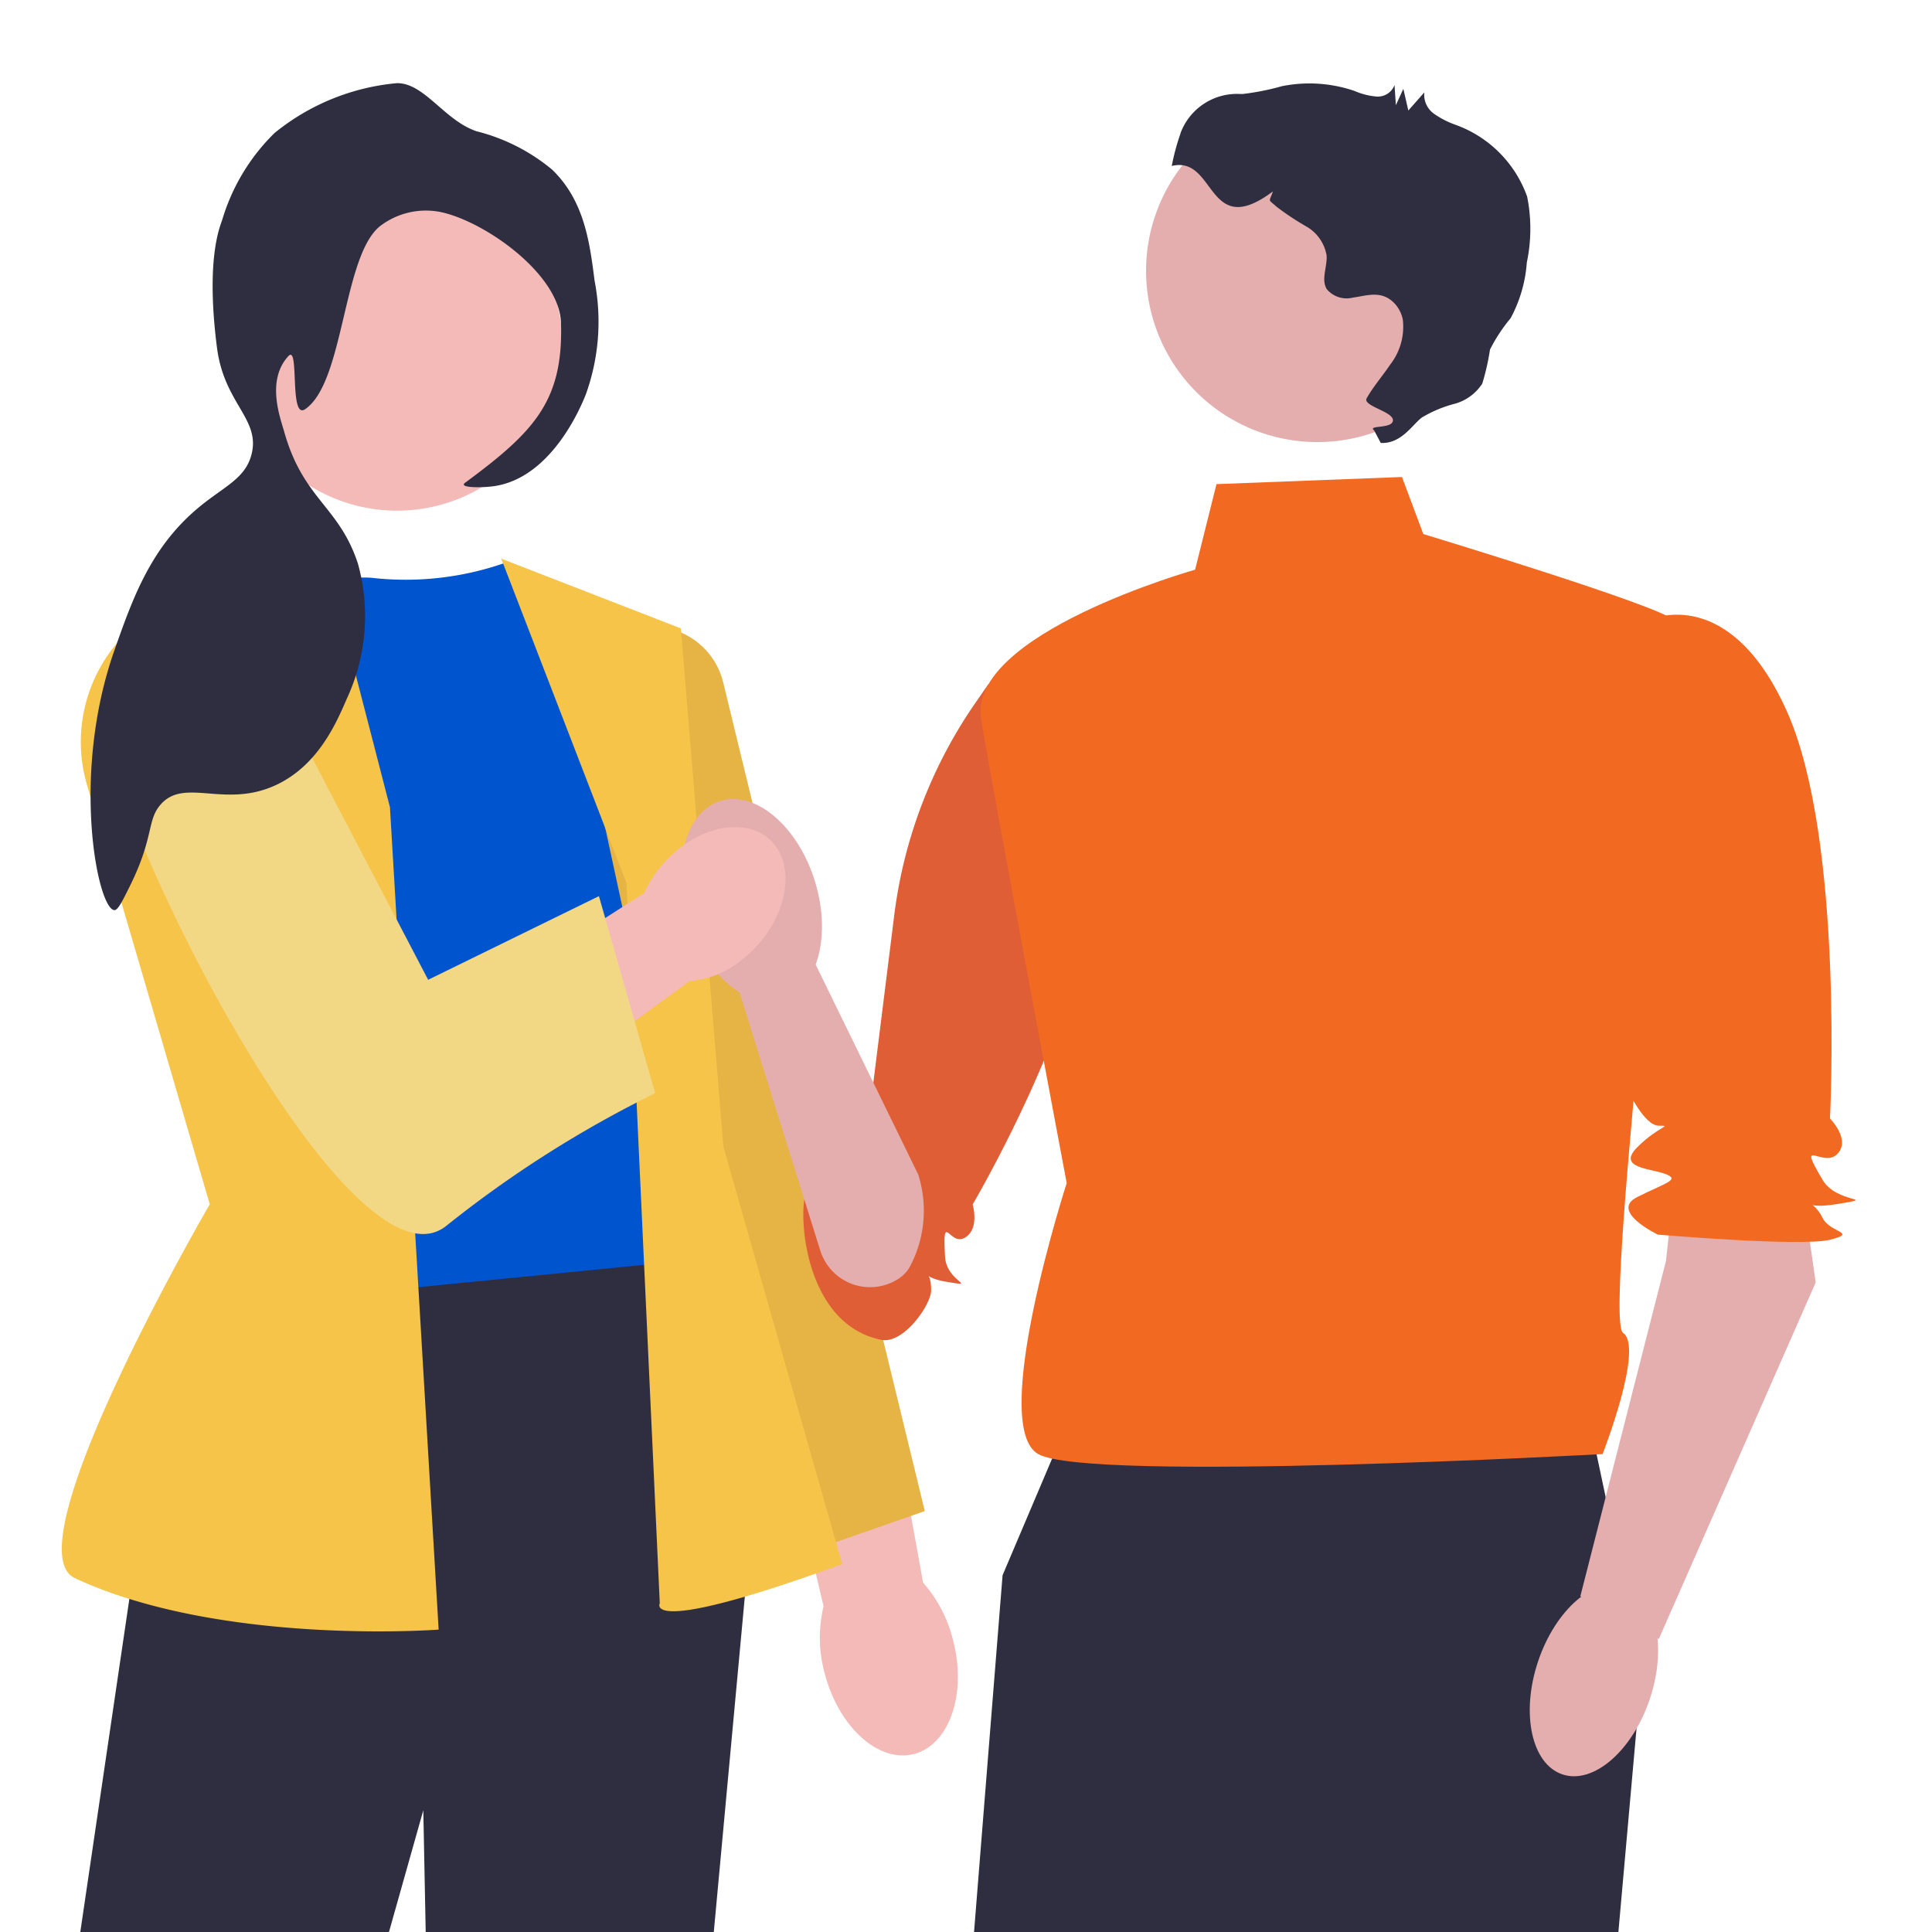
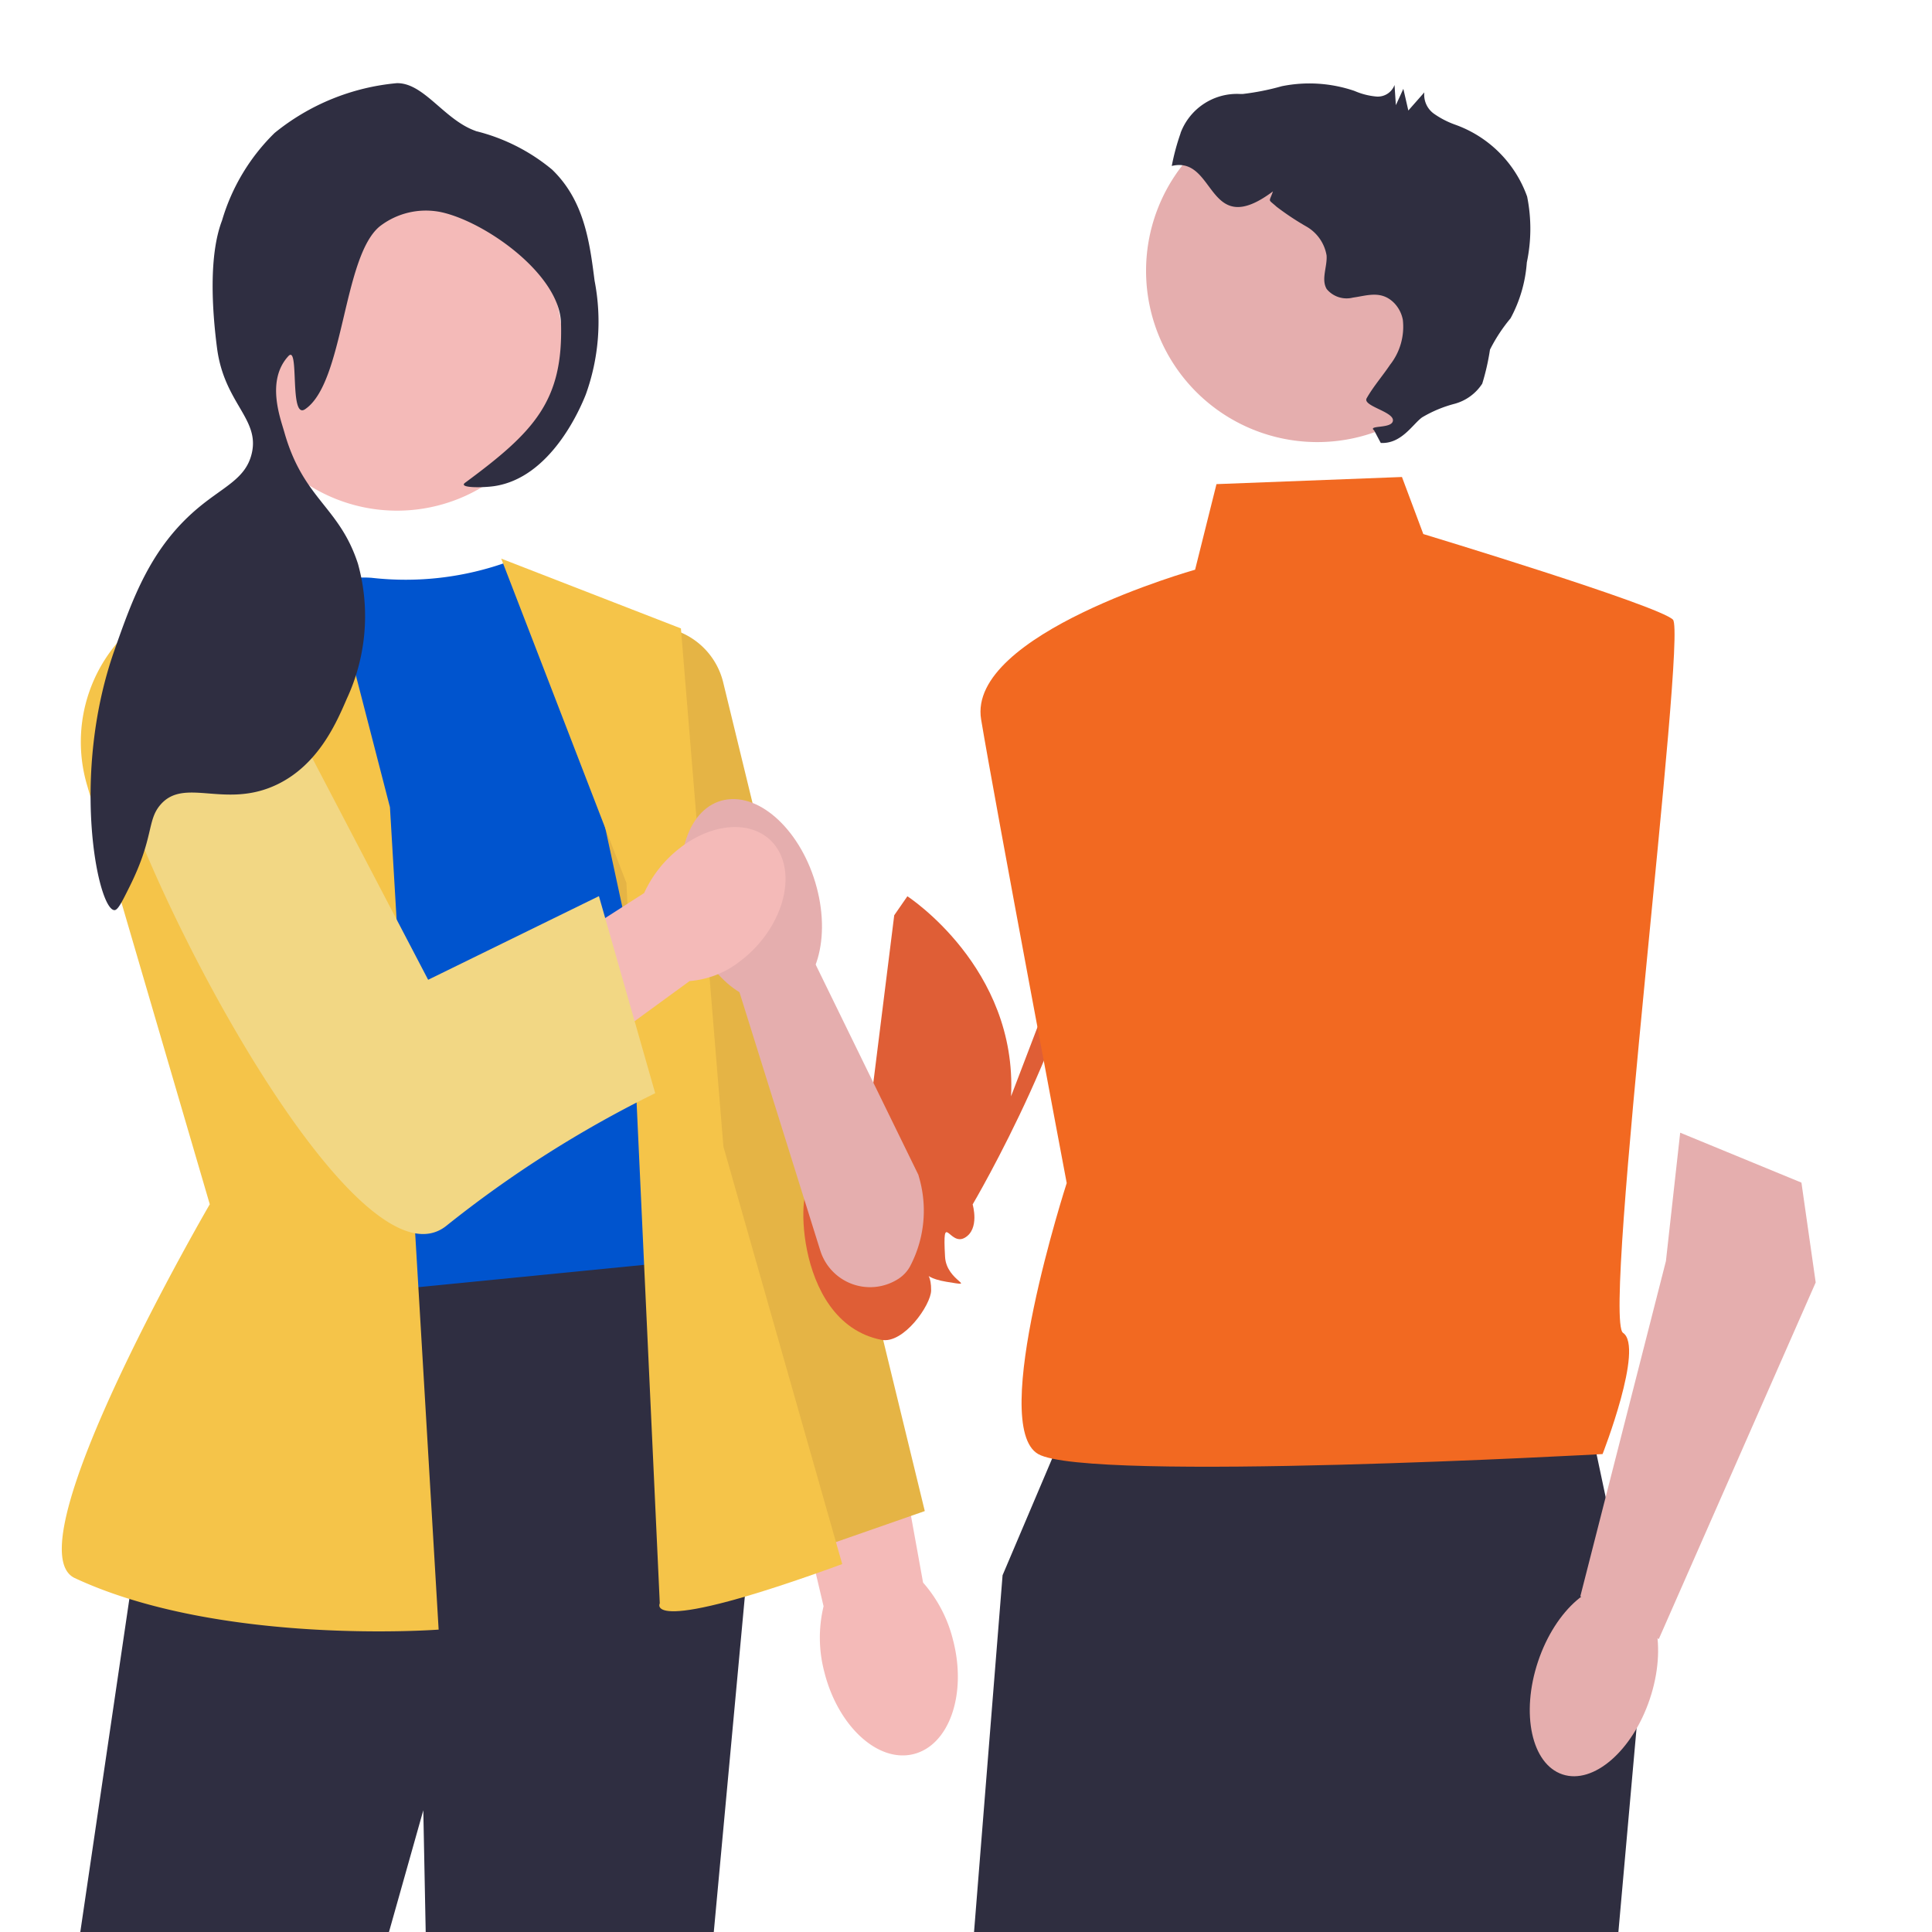
<svg xmlns="http://www.w3.org/2000/svg" width="100" height="100" viewBox="0 0 100 100">
  <defs>
    <clipPath id="clip-path">
      <rect id="Rectangle_158" data-name="Rectangle 158" width="100" height="100" transform="translate(1306.568 287.048)" fill="none" />
    </clipPath>
  </defs>
  <g id="TOPLEFT_PARTNERS" data-name="TOPLEFT PARTNERS" transform="translate(-1306.568 -287.048)">
    <g id="Group_142" data-name="Group 142" clip-path="url(#clip-path)">
      <path id="Path_354" data-name="Path 354" d="M1355.914,372c.7,2.788-.235,5.4-2.079,5.844s-3.9-1.466-4.6-4.255a6.941,6.941,0,0,1-.039-3.4l-2.793-11.85,5.806-1.184,2.137,11.808a7.037,7.037,0,0,1,1.565,3.032" fill="#f4bab8" />
      <path id="Path_355" data-name="Path 355" d="M1331.508,439.161l.358,7.767-.358,2.149,1.253,2.508,9.851,1.075.537-4.657-5.194-2.687-.151-4.389Z" fill="#f4bab8" />
      <path id="Path_356" data-name="Path 356" d="M1341.9,450.868l-.537.716-10.317-2.972s.466,4.584.466,5.48,17.014.895,19.575.537a1.943,1.943,0,0,0,1.738-2.686l-10.618-5.026Z" fill="#2f2e41" />
      <path id="Path_357" data-name="Path 357" d="M1305.843,433.443l-2.147,7.473-1.027,1.922.385,2.777,8.989,4.17,2-4.24-4.061-4.207,2.548-6.606Z" fill="#f4bab8" />
      <path id="Path_358" data-name="Path 358" d="M1311.938,447.859l-.738.508-8.823-6.119s-1.026,4.492-1.313,5.341,15.834,6.294,18.374,6.775a1.944,1.944,0,0,0,2.507-1.989l-8.451-8.161Z" fill="#2f2e41" />
      <path id="Path_359" data-name="Path 359" d="M1332.87,316.124a15.58,15.58,0,0,1-7.079.83,6.164,6.164,0,0,0-6.564,6l-.588,26.057a6.141,6.141,0,0,0,5.626,6.268c3.861.318,8.959.352,12.979-.976a6.159,6.159,0,0,0,4.194-6.457L1338.953,323a6.145,6.145,0,0,0-2.584-4.421Z" fill="#0054ce" />
      <path id="Path_360" data-name="Path 360" d="M1339.928,352.514l-24.474,2.419-12.077,82.007h9.254l15.847-56.192,1.255,63.682h8.47l7.215-77.956Z" fill="#2f2e41" />
      <path id="Path_361" data-name="Path 361" d="M1346.161,368.147l-.032-.147-9.5-43.958a3.78,3.78,0,0,1,7.367-1.692l10.439,42.911Z" fill="#e5b445" />
      <path id="Path_362" data-name="Path 362" d="M1322.859,313.771l-8.223,4.866a7.915,7.915,0,0,0-3.565,9.038l6.355,21.706s-10.349,17.78-6.987,19.348c7.557,3.525,18.833,2.667,18.833,2.667l-2.52-42.567Z" fill="#f5c449" />
      <path id="Path_363" data-name="Path 363" d="M1332.512,315.963l9.3,3.612,2.2,26.822,6.149,21.608c-10.416,3.8-9.443,2.03-9.443,2.03l-1.726-37.284Z" fill="#f5c449" />
      <path id="Path_364" data-name="Path 364" d="M1327.12,296.362a8.559,8.559,0,1,1-8.559,8.559,8.558,8.558,0,0,1,8.559-8.559" fill="#f4bab8" />
      <path id="Path_365" data-name="Path 365" d="M1382.585,457.008h-3.978l-1.893-15.346h5.872Z" fill="#f3b8b7" />
      <path id="Path_366" data-name="Path 366" d="M1368.955,456.918h0a3.417,3.417,0,0,0-.189,1.125,1.35,1.35,0,0,0,1.35,1.35h12.321a.922.922,0,0,0,.921-.921v-.513a3.941,3.941,0,0,0-.645-3.442s-1.56,1.488-3.89-.843l-.688-1.245-4.974,3.638-2.758.34c-.6.074-1.138-.012-1.448.511" fill="#2f2e40" />
      <path id="Path_367" data-name="Path 367" d="M1364.5,457.008h-3.978l-1.893-15.346h5.872Z" fill="#f3b8b7" />
      <path id="Path_368" data-name="Path 368" d="M1350.866,456.918h0a3.414,3.414,0,0,0-.189,1.125,1.35,1.35,0,0,0,1.35,1.35h12.322a.922.922,0,0,0,.92-.921v-.513a3.94,3.94,0,0,0-.646-3.442s-1.559,1.488-3.89-.843l-.686-1.245-4.974,3.638-2.759.34c-.6.074-1.137-.012-1.448.511" fill="#2f2e40" />
      <path id="Path_369" data-name="Path 369" d="M1388.969,361.2l-27.686.738-2.822,6.645-3.454,43.19,2.954,38.022h8.621V413.913l6.514-22.071,2.584,56.849,8.9,1.107,3.651-39.129,3.322-37.284Z" fill="#2f2e40" />
      <path id="Path_370" data-name="Path 370" d="M1399.81,348.26l.738,5.168-8.121,18.457-4.061-2.214,4.43-17.35.738-6.645Z" fill="#e5aeae" />
-       <path id="Path_371" data-name="Path 371" d="M1392.058,319.1s4.061-1.846,7.014,4.8,2.215,21.041,2.215,21.041,1.107,1.108.369,1.846-2.141-1-.738,1.349c.738,1.235,2.953.866.738,1.235s-1.439-.662-.738.738c.369.739,1.845.739.369,1.108s-8.907-.265-8.907-.265-2.537-1.212-1.06-1.95,2.215-.884,1.476-1.18-2.584-.3-1.476-1.4,1.846-1.108,1.107-1.108-1.569-1.778-1.569-1.778Z" fill="#f26921" />
      <path id="Path_372" data-name="Path 372" d="M1386.176,373.049c.9-2.693,2.925-4.442,4.522-3.908s2.167,3.15,1.266,5.842-2.923,4.442-4.522,3.908-2.166-3.15-1.266-5.842" fill="#e5aeae" />
-       <path id="Path_373" data-name="Path 373" d="M1363.1,332.8c-.333,6.663-6.188,16.589-6.188,16.589s.38,1.28-.413,1.728-1.153-1.468-1.015.985c.072,1.291,1.777,1.573.072,1.291s-.778-.979-.793.447c-.008.752-1.428,2.786-2.574,2.558-4.731-.942-4.337-8.834-3.584-7.754,1.1,1.575,1.026,7.379,4.447,2.356,2.03-2.981-1.423-6.77-1.423-6.77l1.224-9.808a24.675,24.675,0,0,1,4.2-10.992l.681-.983s5.7,3.69,5.366,10.353" fill="#df5e36" />
+       <path id="Path_373" data-name="Path 373" d="M1363.1,332.8c-.333,6.663-6.188,16.589-6.188,16.589s.38,1.28-.413,1.728-1.153-1.468-1.015.985c.072,1.291,1.777,1.573.072,1.291s-.778-.979-.793.447c-.008.752-1.428,2.786-2.574,2.558-4.731-.942-4.337-8.834-3.584-7.754,1.1,1.575,1.026,7.379,4.447,2.356,2.03-2.981-1.423-6.77-1.423-6.77l1.224-9.808l.681-.983s5.7,3.69,5.366,10.353" fill="#df5e36" />
      <path id="Path_374" data-name="Path 374" d="M1349.019,351.756l-5.177-16.551,3.445-1.3,6.814,13.948.05.177a6.179,6.179,0,0,1-.488,4.581,1.808,1.808,0,0,1-.6.633,2.7,2.7,0,0,1-4.044-1.491" fill="#e5aeae" />
      <path id="Path_375" data-name="Path 375" d="M1348.84,332.979c.765,2.87-.128,5.5-1.994,5.865s-4-1.658-4.762-4.529.128-5.5,1.994-5.865,4,1.659,4.762,4.529" fill="#e5aeae" />
      <path id="Path_376" data-name="Path 376" d="M1379.133,311.737l-9.6.369-1.107,4.43s-11.813,3.322-11.075,7.752,4.43,23.995,4.43,23.995-4.061,12.551-1.476,14.027,29.212,0,29.212,0,2.165-5.537,1.058-6.275,3.322-36.177,2.584-36.915-12.921-4.43-12.921-4.43Z" fill="#f26921" />
      <path id="Path_377" data-name="Path 377" d="M1374.753,292.2a8.865,8.865,0,1,1-8.865,8.865,8.865,8.865,0,0,1,8.865-8.865" fill="#e5aeae" />
      <path id="Path_378" data-name="Path 378" d="M1367.672,293.937a3.117,3.117,0,0,1,3.059-2.026c.057,0,.115,0,.172,0a12.9,12.9,0,0,0,2.008-.4,7.209,7.209,0,0,1,3.769.245,3.621,3.621,0,0,0,1.145.29.924.924,0,0,0,.924-.6q.034.523.069,1.044l.387-.844.258,1.122.827-.938a1.208,1.208,0,0,0,.493,1.1,4.588,4.588,0,0,0,1.116.575,6.144,6.144,0,0,1,3.713,3.717,8.426,8.426,0,0,1-.016,3.41,7.137,7.137,0,0,1-.842,2.892,8.393,8.393,0,0,0-1.065,1.621,12.121,12.121,0,0,1-.4,1.761,2.48,2.48,0,0,1-1.44,1.045,6.485,6.485,0,0,0-1.673.7c-.493.355-1.065,1.379-2.139,1.324l-.346-.651c-.357-.29.962-.06.976-.519s-1.587-.744-1.36-1.144c.348-.613.818-1.147,1.211-1.733a3.185,3.185,0,0,0,.661-2.323,1.7,1.7,0,0,0-.446-.87c-.669-.68-1.415-.381-2.139-.283a1.337,1.337,0,0,1-1.356-.443c-.3-.506.035-1.149-.006-1.737a2.132,2.132,0,0,0-1.03-1.49,14.1,14.1,0,0,1-1.56-1.034c-.462-.42-.389-.2-.187-.794-3.438,2.578-2.93-1.873-5.237-1.316a11.758,11.758,0,0,1,.459-1.7" fill="#2f2e40" />
      <path id="Path_379" data-name="Path 379" d="M1341.822,330.891c1.967-1.48,4.246-1.357,5.09.274s-.066,4.152-2.034,5.632a4.836,4.836,0,0,1-2.616,1.03l-8.406,6.133-2.5-5.194,8.552-5.494a6.178,6.178,0,0,1,1.918-2.381" fill="#f4bab8" />
      <path id="Path_380" data-name="Path 380" d="M1315.167,321.415h0a6.234,6.234,0,0,0-2.116,7.073c3.227,8.858,12.528,25.31,16.63,22a58.782,58.782,0,0,1,10.8-6.856l-2.912-10.2-8.84,4.329-7.37-14.1c-1.012-2.8-3.855-3.836-6.188-2.245" fill="#f2d784" />
      <path id="Path_381" data-name="Path 381" d="M1331.192,293.832a9.865,9.865,0,0,1,3.952,1.994c1.669,1.608,1.945,3.757,2.2,5.754a11.112,11.112,0,0,1-.456,5.889c-.312.787-1.826,4.3-4.724,4.739-.57.087-1.906.11-1.521-.174,3.565-2.632,5.086-4.221,4.962-8.277-.078-2.52-3.929-5.241-6.216-5.731a3.9,3.9,0,0,0-3.165.738c-1.922,1.577-1.84,8.1-3.866,9.466-.834.56-.278-3.388-.866-2.747-1.158,1.263-.415,3.2-.207,3.934.988,3.495,2.85,3.837,3.814,6.822a10.143,10.143,0,0,1-.58,6.975c-.54,1.252-1.468,3.4-3.589,4.43-2.691,1.307-4.812-.4-6.063,1.064-.7.817-.321,1.681-1.585,4.22-.412.828-.618,1.243-.8,1.228-.863-.069-2.262-6.984,0-13.423.949-2.7,1.879-5.35,4.372-7.421,1.318-1.094,2.423-1.488,2.738-2.766.45-1.826-1.417-2.606-1.791-5.487-.256-1.971-.435-4.789.26-6.6a10.466,10.466,0,0,1,2.72-4.529,11.7,11.7,0,0,1,6.322-2.577c1.413-.028,2.451,1.9,4.089,2.474" fill="#2f2e41" />
    </g>
  </g>
</svg>